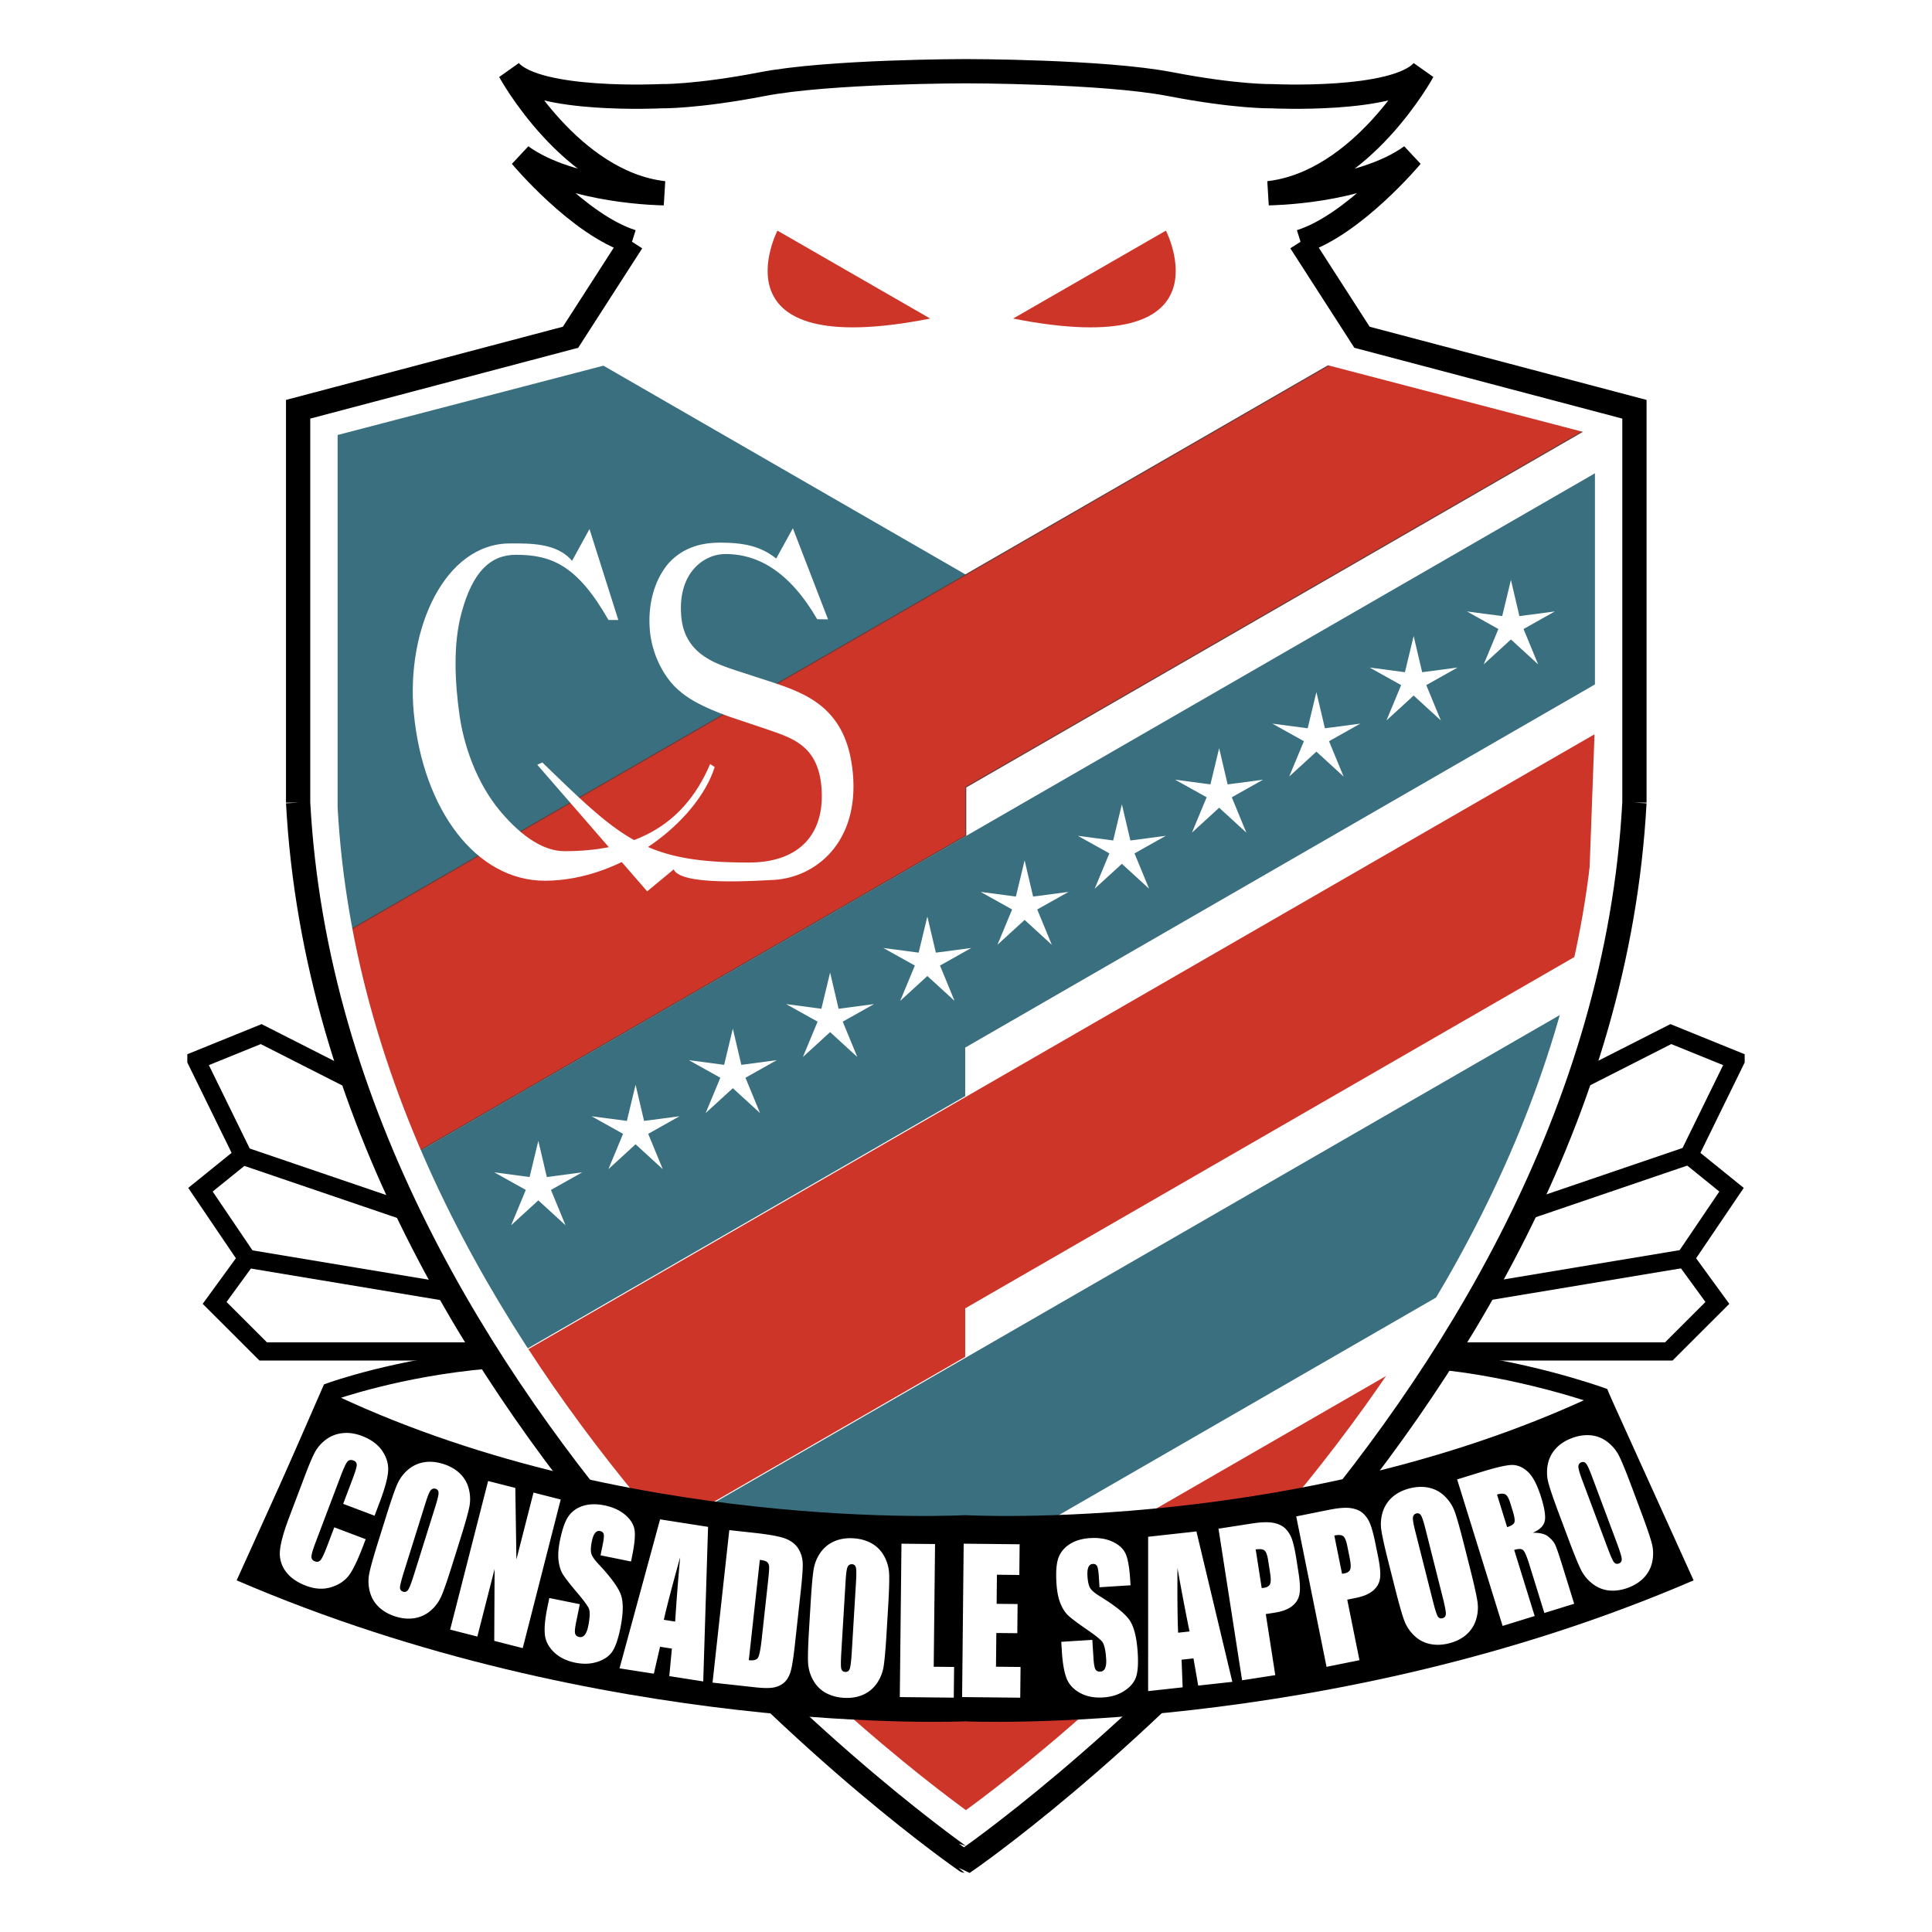
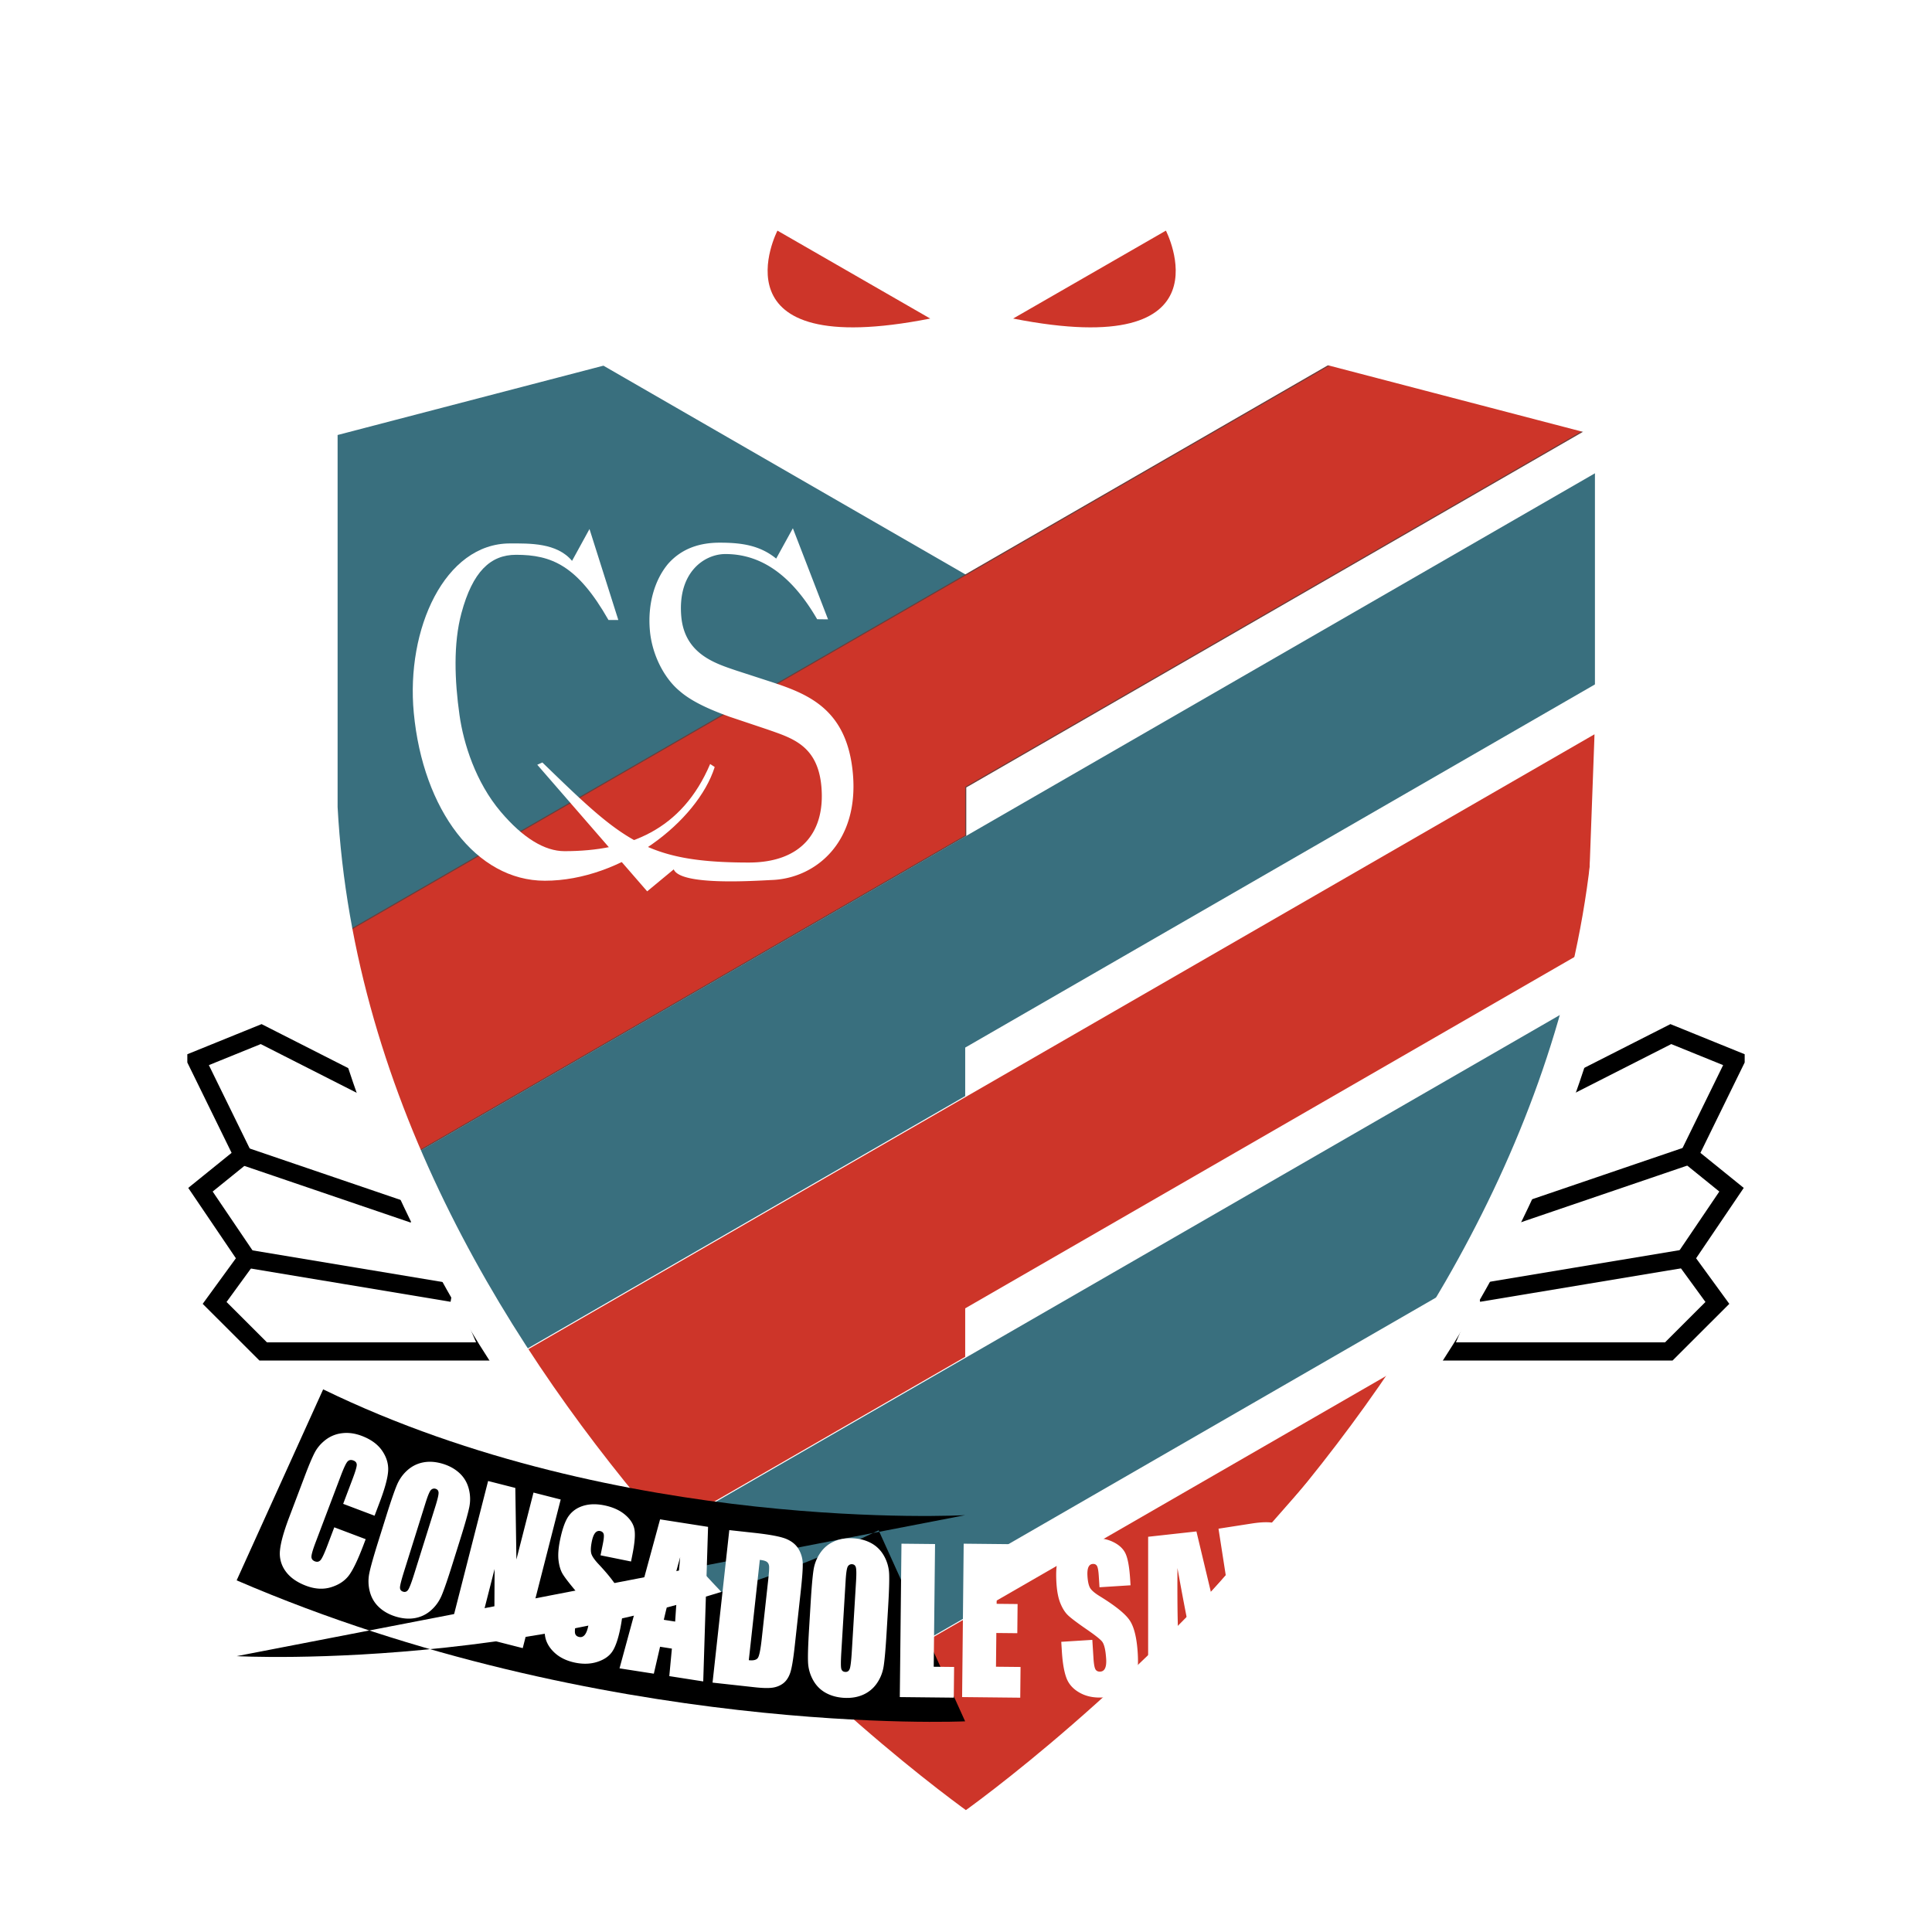
<svg xmlns="http://www.w3.org/2000/svg" width="2500" height="2500" viewBox="0 0 192.756 192.756">
-   <path fill-rule="evenodd" clip-rule="evenodd" fill="#fff" d="M0 0h192.756v192.756H0V0z" />
  <path fill-rule="evenodd" clip-rule="evenodd" fill="#fff" stroke="#000" stroke-width="1.814" stroke-miterlimit="2.613" d="M173.16 105.793l-6.459-2.621-11.912 6.049-10.902 25.611h22.611l4.846-4.84-3.231-4.435 4.643-6.858-4.238-3.428 4.642-9.478zM19.596 105.793l6.46-2.621 11.912 6.049 10.902 25.611H26.258l-4.845-4.84 3.23-4.435L20 118.699l4.239-3.428-4.643-9.478z" />
  <path d="M168.518 115.271l-17.16 5.848m16.755 4.438l-20.592 3.428M24.108 115.271l17.161 5.848m-16.757 4.438l20.593 3.428" fill="none" stroke="#000" stroke-width="1.814" stroke-miterlimit="2.613" />
-   <path d="M28.406 149.354l4.593-10.512s6.738-2.436 15.672-3.191l16.883 13.098-37.148.605zM164.883 152.176l-5.223-12.881s-8.012-2.889-16.945-3.645l-13.971 15.316 36.139 1.21z" fill-rule="evenodd" clip-rule="evenodd" fill="#fff" stroke="#000" stroke-width="1.814" stroke-miterlimit="2.613" />
-   <path d="M29.744 80.081V40.832l27.179-7.184 6.132-9.528c-5.3-1.664-11.054-8.546-11.054-8.546 4.997 3.63 14.234 3.706 14.234 3.706-9.312-1.059-15.369-12.176-15.369-12.176 2.801 3.101 15.066 2.495 15.066 2.495s3.483.076 10.146-1.209c6.662-1.286 20.289-1.286 20.289-1.286s13.704 0 20.366 1.286 10.145 1.209 10.145 1.209 12.266.605 15.066-2.495c0 0-6.057 11.117-15.369 12.175 0 0 9.236-.076 14.234-3.706 0 0-5.754 6.882-11.055 8.546l6.133 9.528 27.18 7.184V80.08c-3.332 62.013-66.7 105.571-66.7 105.571s-63.292-43.557-66.623-105.57z" fill-rule="evenodd" clip-rule="evenodd" fill="#fff" />
  <path fill-rule="evenodd" clip-rule="evenodd" fill="#396f7e" d="M96.404 57.359L57.725 35.054l-24.676 6.812.454 53.519 62.882-35.636.019-2.39z" />
  <path fill-rule="evenodd" clip-rule="evenodd" fill="#cd3529" stroke="#6b3d3a" stroke-width=".216" stroke-miterlimit="2.613" d="M96.298 83.343l-54.954 31.692-6.907-21.92 99.471-57.365 24.385 7.001-61.995 35.752v4.84z" />
  <path fill-rule="evenodd" clip-rule="evenodd" fill="#cd3529" d="M96.298 83.343l-54.954 31.692-6.907-21.92 99.471-57.365 24.385 7.001-61.995 35.752v4.84zM96.298 135.373L65.472 153.15l-14.25-17.685 107.864-62.206-.793 21.522-61.995 35.752v4.84zM82.693 169.344l58.559-33.77-37.51 42.696-7.444 4.292-13.605-13.218z" />
  <path fill-rule="evenodd" clip-rule="evenodd" fill="#396f7e" d="M96.298 109.357L51.31 135.303l-10.055-20.106 118.88-68.557.256 20.916-64.093 36.962v4.839zM96.298 161.387l-14.566 8.4-16.348-16.475 92.653-53.433-13.383 28.781-48.356 27.887v4.84z" />
  <path d="M31.743 80.578V41.901l64.7-16.875 64.624 16.875v38.677m-.001 0c-3.23 60.15-64.698 102.404-64.698 102.404S34.974 140.729 31.743 80.578" fill="none" stroke="#fff" stroke-width="3.88" stroke-miterlimit="2.613" />
-   <path d="M29.744 80.081V40.832l27.179-7.184 6.132-9.528m0 0c-5.3-1.664-11.054-8.546-11.054-8.546 4.997 3.63 14.234 3.706 14.234 3.706-9.312-1.059-15.369-12.176-15.369-12.176 2.801 3.101 15.066 2.495 15.066 2.495s3.483.076 10.146-1.209c6.662-1.286 20.289-1.286 20.289-1.286s13.704 0 20.366 1.286 10.145 1.209 10.145 1.209 12.266.605 15.066-2.495c0 0-6.057 11.117-15.369 12.175 0 0 9.236-.076 14.234-3.706 0 0-5.754 6.882-11.055 8.546m0 .001l6.133 9.528 27.18 7.184v39.249m-.001 0c-3.332 62.013-66.7 105.571-66.7 105.571S33.075 142.094 29.744 80.081" fill="none" stroke="#000" stroke-width="2.421" stroke-miterlimit="2.613" />
  <path d="M92.809 31.782L77.566 23.01s-6.764 13.109 15.243 8.772zM101.08 31.782l15.242-8.772s6.764 13.109-15.242 8.772z" fill-rule="evenodd" clip-rule="evenodd" fill="#cd3529" />
-   <path fill-rule="evenodd" clip-rule="evenodd" fill="#fff" d="M64.259 111.834l3.534-.465-3.121 1.754 1.453 3.525-2.713-2.484-2.712 2.484 1.464-3.525-3.144-1.754 3.522.465.87-3.609.847 3.609zM54.556 117.432l3.533-.467-3.12 1.754 1.452 3.525-2.713-2.482-2.712 2.482 1.464-3.525-3.144-1.754 3.522.467.87-3.612.848 3.612zM73.963 106.238l3.534-.465-3.121 1.754 1.453 3.524-2.713-2.483-2.713 2.483 1.465-3.524-3.144-1.754 3.522.465.87-3.609.847 3.609zM83.667 100.643l3.533-.465-3.12 1.752 1.453 3.525-2.713-2.482-2.714 2.482 1.466-3.525-3.145-1.752 3.522.465.871-3.612.847 3.612zM93.371 95.046l3.533-.465-3.12 1.753 1.453 3.525-2.714-2.482-2.712 2.482 1.464-3.525-3.144-1.753 3.522.465.87-3.61.848 3.61zM103.074 89.45l3.533-.465-3.121 1.753 1.453 3.525-2.712-2.483-2.713 2.483 1.465-3.525-3.145-1.753 3.521.465.872-3.611.847 3.611zM112.777 83.854l3.534-.465-3.12 1.753 1.452 3.525-2.713-2.483-2.713 2.483 1.465-3.525-3.145-1.753 3.524.465.869-3.611.847 3.611zM122.48 78.257l3.534-.465-3.119 1.753 1.453 3.526-2.713-2.484-2.713 2.484 1.465-3.526-3.145-1.753 3.522.465.871-3.61.845 3.61zM132.186 72.661l3.533-.465-3.121 1.754 1.453 3.524-2.713-2.483-2.713 2.483 1.465-3.524-3.145-1.754 3.522.465.871-3.61.848 3.61zM141.889 67.065l3.533-.465-3.121 1.754 1.453 3.524-2.713-2.483-2.713 2.483 1.465-3.524-3.145-1.754 3.522.465.871-3.61.848 3.61zM151.592 61.468l3.535-.465-3.121 1.754 1.453 3.525-2.713-2.483-2.715 2.483 1.465-3.525-3.142-1.754 3.521.465.871-3.61.846 3.61z" />
-   <path d="M96.292 151.168s-34.372 1.891-64.05-12.553l-8.631 19.057c36.492 15.73 72.681 14.066 72.681 14.066s36.189 1.664 72.679-14.066l-8.631-19.057c-29.678 14.444-64.048 12.553-64.048 12.553z" fill-rule="evenodd" clip-rule="evenodd" />
+   <path d="M96.292 151.168s-34.372 1.891-64.05-12.553l-8.631 19.057c36.492 15.73 72.681 14.066 72.681 14.066l-8.631-19.057c-29.678 14.444-64.048 12.553-64.048 12.553z" fill-rule="evenodd" clip-rule="evenodd" />
  <path d="M37.372 151.223l-3.134-1.184.943-2.494c.274-.725.412-1.189.412-1.395 0-.207-.112-.352-.336-.436-.26-.098-.464-.051-.615.141-.15.193-.362.652-.637 1.377l-2.517 6.65c-.264.695-.401 1.162-.414 1.4-.013.238.102.402.344.494.236.088.429.041.581-.145s.375-.67.672-1.455l.68-1.795 3.134 1.184-.211.557c-.56 1.48-1.045 2.496-1.457 3.049-.411.551-1.006.947-1.784 1.186s-1.61.189-2.496-.145c-.915-.346-1.596-.828-2.042-1.447a2.977 2.977 0 0 1-.561-2.088c.072-.77.374-1.857.905-3.262l1.583-4.182c.39-1.031.712-1.795.966-2.289.254-.492.62-.922 1.095-1.289a3.306 3.306 0 0 1 1.653-.664c.626-.078 1.278.012 1.957.268.927.352 1.609.852 2.048 1.502s.633 1.328.582 2.033c-.051.705-.33 1.729-.836 3.066l-.515 1.363zM41.34 156.984c-.269.859-.47 1.395-.602 1.604-.132.209-.306.281-.522.213-.21-.066-.314-.207-.309-.424.005-.215.141-.748.406-1.596l2.137-6.818c.235-.752.42-1.191.556-1.316a.44.44 0 0 1 .456-.109c.192.059.291.193.295.404.003.209-.101.652-.313 1.332l-2.104 6.71zm4.578-3.412c.472-1.504.771-2.564.899-3.184.128-.621.113-1.236-.046-1.848s-.46-1.125-.904-1.545c-.443-.42-.994-.732-1.649-.938-.692-.215-1.341-.27-1.947-.162s-1.141.367-1.606.775-.823.91-1.071 1.502-.603 1.623-1.062 3.09l-.783 2.498c-.471 1.502-.771 2.564-.899 3.186a4.013 4.013 0 0 0 .046 1.846c.159.611.46 1.125.904 1.545.443.42.994.732 1.65.938.692.215 1.341.27 1.946.162a3.239 3.239 0 0 0 1.606-.775c.465-.408.822-.91 1.07-1.502.248-.592.603-1.621 1.062-3.09l.784-2.498zM55.941 149.607l-3.788 14.827-2.842-.725.035-7.17-1.721 6.74-2.714-.693 3.788-14.826 2.714.691.109 7.139 1.705-6.676 2.714.693zM62.958 155.791l-3.043-.617.227-1.113c.105-.518.134-.857.085-1.014-.048-.158-.165-.256-.351-.295-.197-.039-.366.025-.504.197s-.247.453-.326.842c-.102.5-.123.889-.063 1.164s.307.645.741 1.105c1.249 1.33 1.995 2.363 2.238 3.1.249.74.223 1.846-.076 3.314-.218 1.07-.485 1.836-.798 2.301-.313.463-.806.805-1.479 1.025-.673.221-1.411.248-2.215.086-.878-.18-1.586-.529-2.125-1.051-.538-.521-.841-1.107-.908-1.758-.067-.65.014-1.537.243-2.662l.2-.982 3.043.617-.373 1.826c-.114.564-.146.934-.091 1.111.054.18.189.289.405.334.217.045.399-.025.551-.207.148-.182.265-.473.347-.875.18-.883.195-1.482.047-1.797-.155-.312-.576-.871-1.263-1.676-.68-.807-1.123-1.383-1.33-1.727s-.344-.791-.413-1.34c-.068-.547-.021-1.221.141-2.018.234-1.148.527-1.965.88-2.445.353-.482.836-.816 1.451-1.004s1.312-.201 2.091-.043c.847.174 1.538.484 2.071.934s.847.943.94 1.48c.093.535.019 1.4-.225 2.594l-.118.594zM66.229 161.609c.297-1.326.841-3.406 1.631-6.244a231.196 231.196 0 0 0-.499 6.42l-1.132-.176zm-.373-10.023l-4.046 14.865 3.423.533.622-2.688 1.179.186-.258 2.744 3.386.529.482-15.42-4.788-.749zM76.534 155.848c.122.105.19.256.202.455.013.197-.018.641-.093 1.33l-.649 5.91c-.112 1.016-.235 1.631-.37 1.848-.134.217-.439.299-.916.246l1.099-10.008c.362.039.606.113.727.219zm-5.443 12.027l4.196.461c.796.088 1.397.102 1.804.041s.759-.207 1.057-.436c.298-.23.526-.57.684-1.02s.311-1.355.461-2.721l.585-5.33c.159-1.439.229-2.41.21-2.91a2.947 2.947 0 0 0-.408-1.4c-.255-.434-.654-.77-1.199-1.006-.545-.238-1.621-.445-3.226-.621l-2.493-.273-1.671 15.215zM84.985 164.773c-.054.898-.121 1.467-.198 1.701-.078.236-.229.348-.456.332-.221-.012-.354-.125-.401-.336-.048-.211-.044-.76.009-1.646l.43-7.133c.047-.787.121-1.258.223-1.412a.44.44 0 0 1 .416-.217c.2.014.329.119.383.322.054.201.06.658.018 1.369l-.424 7.02zm3.622-4.412c.095-1.574.129-2.676.104-3.309-.025-.633-.188-1.227-.49-1.781s-.719-.982-1.25-1.283c-.532-.299-1.141-.471-1.827-.512-.725-.043-1.368.061-1.929.311s-1.019.629-1.372 1.139a4.077 4.077 0 0 0-.677 1.717c-.098.635-.193 1.719-.286 3.254l-.158 2.613c-.095 1.572-.13 2.676-.104 3.307a3.99 3.99 0 0 0 .49 1.781c.301.555.718.982 1.25 1.283.532.299 1.141.469 1.828.512.724.043 1.366-.061 1.928-.311a3.243 3.243 0 0 0 1.373-1.139c.353-.51.579-1.08.677-1.715s.194-1.721.286-3.256l.157-2.611zM93.29 154.049l-.133 12.242 2.034.021-.032 3.063-5.386-.057.167-15.304 3.35.035zM96.146 154.014l5.583.058-.032 3.063-2.234-.024-.029 2.903 2.091.021-.029 2.91-2.092-.021-.035 3.365 2.451.025-.031 3.065-5.8-.061.157-15.304zM112.795 158.164l-3.098.197-.072-1.131c-.035-.529-.096-.863-.184-1.004-.088-.139-.227-.203-.414-.191-.201.014-.348.121-.436.322-.088.203-.119.502-.094.896.031.51.113.891.242 1.141.131.25.465.543 1.006.873 1.553.957 2.543 1.758 2.971 2.406.434.648.697 1.721.793 3.217.07 1.09.014 1.898-.168 2.428-.18.529-.566.988-1.158 1.375-.592.389-1.297.609-2.115.66-.895.059-1.67-.094-2.324-.457-.656-.361-1.102-.848-1.336-1.459-.234-.609-.389-1.486-.463-2.631l-.062-1.002 3.098-.195.117 1.857c.037.572.105.939.203 1.096.1.158.26.229.48.215s.379-.127.475-.342c.098-.215.133-.527.105-.936-.057-.9-.197-1.48-.424-1.744-.23-.264-.783-.691-1.656-1.287-.867-.602-1.445-1.041-1.734-1.318-.291-.279-.541-.674-.75-1.186-.209-.51-.34-1.17-.393-1.982-.074-1.17-.004-2.033.209-2.59.215-.557.594-1.006 1.137-1.348.545-.342 1.213-.537 2.008-.588.861-.055 1.609.066 2.242.359.631.295 1.062.689 1.293 1.182.23.494.385 1.348.463 2.562l.039.605zM117.541 162.896c-.061-1.355-.084-3.506-.066-6.451.449 2.512.852 4.621 1.205 6.326l-1.139.125zm-2.99-9.572l-.002 15.4 3.443-.379-.105-2.756 1.186-.131.473 2.715 3.404-.375-3.582-15.006-4.817.532zM126.164 154.693c.158.135.279.461.359.979l.193 1.242c.088.561.086.938-.006 1.135-.092.195-.285.316-.584.363-.068.01-.15.02-.246.027l-.598-3.848c.431-.068.724-.032.882.102zm-2.24 12.95l3.311-.514-.947-6.092.887-.139c.723-.111 1.289-.32 1.699-.627.408-.307.662-.693.762-1.162.1-.467.074-1.186-.076-2.15l-.205-1.316c-.146-.947-.301-1.639-.457-2.078a2.754 2.754 0 0 0-.676-1.076c-.293-.279-.693-.467-1.203-.559-.51-.094-1.217-.07-2.119.07l-3.33.518 2.354 15.125zM129.324 151.293l3.303-.664c.896-.18 1.602-.236 2.115-.166.512.07.922.24 1.227.506.305.268.545.615.723 1.047.176.43.359 1.115.549 2.055l.264 1.307c.191.957.25 1.672.172 2.145-.08.473-.316.871-.711 1.195-.395.322-.951.557-1.67.701l-.881.178 1.219 6.041-3.285.662-3.025-15.007zm3.801 1.906l.77 3.818c.094-.012.176-.025.242-.039.299-.059.486-.189.57-.389.082-.199.066-.578-.045-1.135l-.248-1.232c-.104-.512-.238-.832-.402-.959-.164-.128-.459-.15-.887-.064zM143.926 159.311c.221.873.33 1.434.328 1.682s-.113.4-.334.455c-.215.055-.377-.012-.484-.199-.109-.188-.273-.711-.49-1.574l-1.752-6.93c-.193-.764-.264-1.234-.215-1.412a.437.437 0 0 1 .33-.334c.197-.049.35.016.463.191s.258.609.432 1.301l1.722 6.82zm2.117-5.303c-.387-1.527-.688-2.59-.902-3.186a4.008 4.008 0 0 0-1.008-1.549 3.198 3.198 0 0 0-1.58-.846c-.598-.125-1.229-.104-1.896.064-.703.178-1.285.471-1.744.879s-.781.908-.965 1.5a4.07 4.07 0 0 0-.125 1.84c.1.637.336 1.699.713 3.189l.643 2.539c.385 1.529.686 2.59.902 3.186.215.596.551 1.113 1.006 1.551s.982.719 1.58.844c.598.127 1.23.105 1.896-.062.705-.178 1.285-.471 1.746-.879a3.27 3.27 0 0 0 .963-1.502 4.041 4.041 0 0 0 .125-1.84c-.098-.635-.336-1.697-.713-3.189l-.641-2.539zM150.184 149.094c.184.102.346.385.49.848l.25.803c.199.645.246 1.047.137 1.209-.107.162-.34.299-.695.41l-1.008-3.252c.367-.114.642-.12.826-.018zm-.268 13.125l3.199-.99-2.045-6.592c.441-.135.74-.125.9.029s.363.623.605 1.404l1.506 4.859 2.975-.922-1.197-3.855c-.365-1.18-.615-1.891-.752-2.137-.135-.244-.359-.49-.674-.736s-.816-.363-1.506-.355c.674-.293 1.07-.672 1.186-1.139.117-.465 0-1.266-.354-2.404-.387-1.244-.838-2.1-1.352-2.564-.514-.463-1.059-.682-1.635-.656-.576.027-1.621.273-3.133.742l-2.26.699 4.537 14.617zM161.287 153.865c.314.844.486 1.389.51 1.635.025.246-.068.408-.281.488-.207.078-.375.029-.504-.145s-.35-.678-.66-1.51l-2.504-6.693c-.277-.736-.398-1.197-.371-1.379a.439.439 0 0 1 .293-.367c.189-.07.35-.023.48.139.133.162.322.578.572 1.244l2.465 6.588zm1.518-5.502c-.553-1.475-.969-2.496-1.248-3.064a4.025 4.025 0 0 0-1.172-1.43c-.5-.385-1.055-.607-1.662-.666s-1.234.031-1.879.271c-.68.254-1.225.609-1.637 1.066-.41.455-.674.988-.791 1.596a4.076 4.076 0 0 0 .078 1.844c.168.619.521 1.65 1.061 3.09l.918 2.451c.551 1.477.967 2.498 1.246 3.066a4.046 4.046 0 0 0 1.172 1.43c.502.385 1.055.607 1.662.666s1.234-.033 1.879-.273c.68-.254 1.225-.609 1.637-1.064.412-.457.676-.988.791-1.598a4.04 4.04 0 0 0-.078-1.842c-.168-.619-.521-1.65-1.061-3.09l-.916-2.453zM79.105 52.705l3.509 9.088-1.087-.013c-3.104-5.37-6.511-6.503-9.158-6.503-2.088 0-4.772 1.814-4.4 6.203.319 3.768 3.395 4.709 5.478 5.416l3.479 1.13c3.719 1.225 7.604 2.731 8.169 9.184.598 6.829-3.708 10.394-8.028 10.585-1.705.076-9.166.605-9.848-1.059l-2.65 2.193L53.604 76.3l.51-.227c7.956 7.713 10.262 9.982 20.6 9.982 5.148 0 7.641-2.959 7.237-7.574-.363-4.145-2.977-4.851-5.371-5.699l-3.789-1.271c-1.541-.565-3.599-1.366-4.955-2.543-1.559-1.272-2.784-3.626-2.998-6.075-.231-2.637.479-5.039 1.818-6.64 1.411-1.594 3.255-2.11 5.144-2.11 2.087 0 3.974.227 5.64 1.588l1.665-3.026z" fill-rule="evenodd" clip-rule="evenodd" fill="#fff" />
  <path d="M60.708 61.856c-3.104-5.445-5.678-6.504-9.223-6.504-2.546.001-4.33 1.664-5.449 5.826-.815 3.033-.681 6.708-.19 10.172.401 2.833 1.612 6.689 4.111 9.638 2.221 2.622 4.391 3.933 6.359 3.933 6.403 0 11.725-2.086 14.536-8.697l.454.302c-1.708 5.416-9.312 11.344-16.947 11.344-6.846 0-12.16-7.06-13.076-16.755-.79-8.352 3.086-16.896 9.6-16.897 1.951-.001 4.676-.076 6.19 1.739l1.741-3.176 2.876 9.075h-.982z" fill-rule="evenodd" clip-rule="evenodd" fill="#fff" />
</svg>